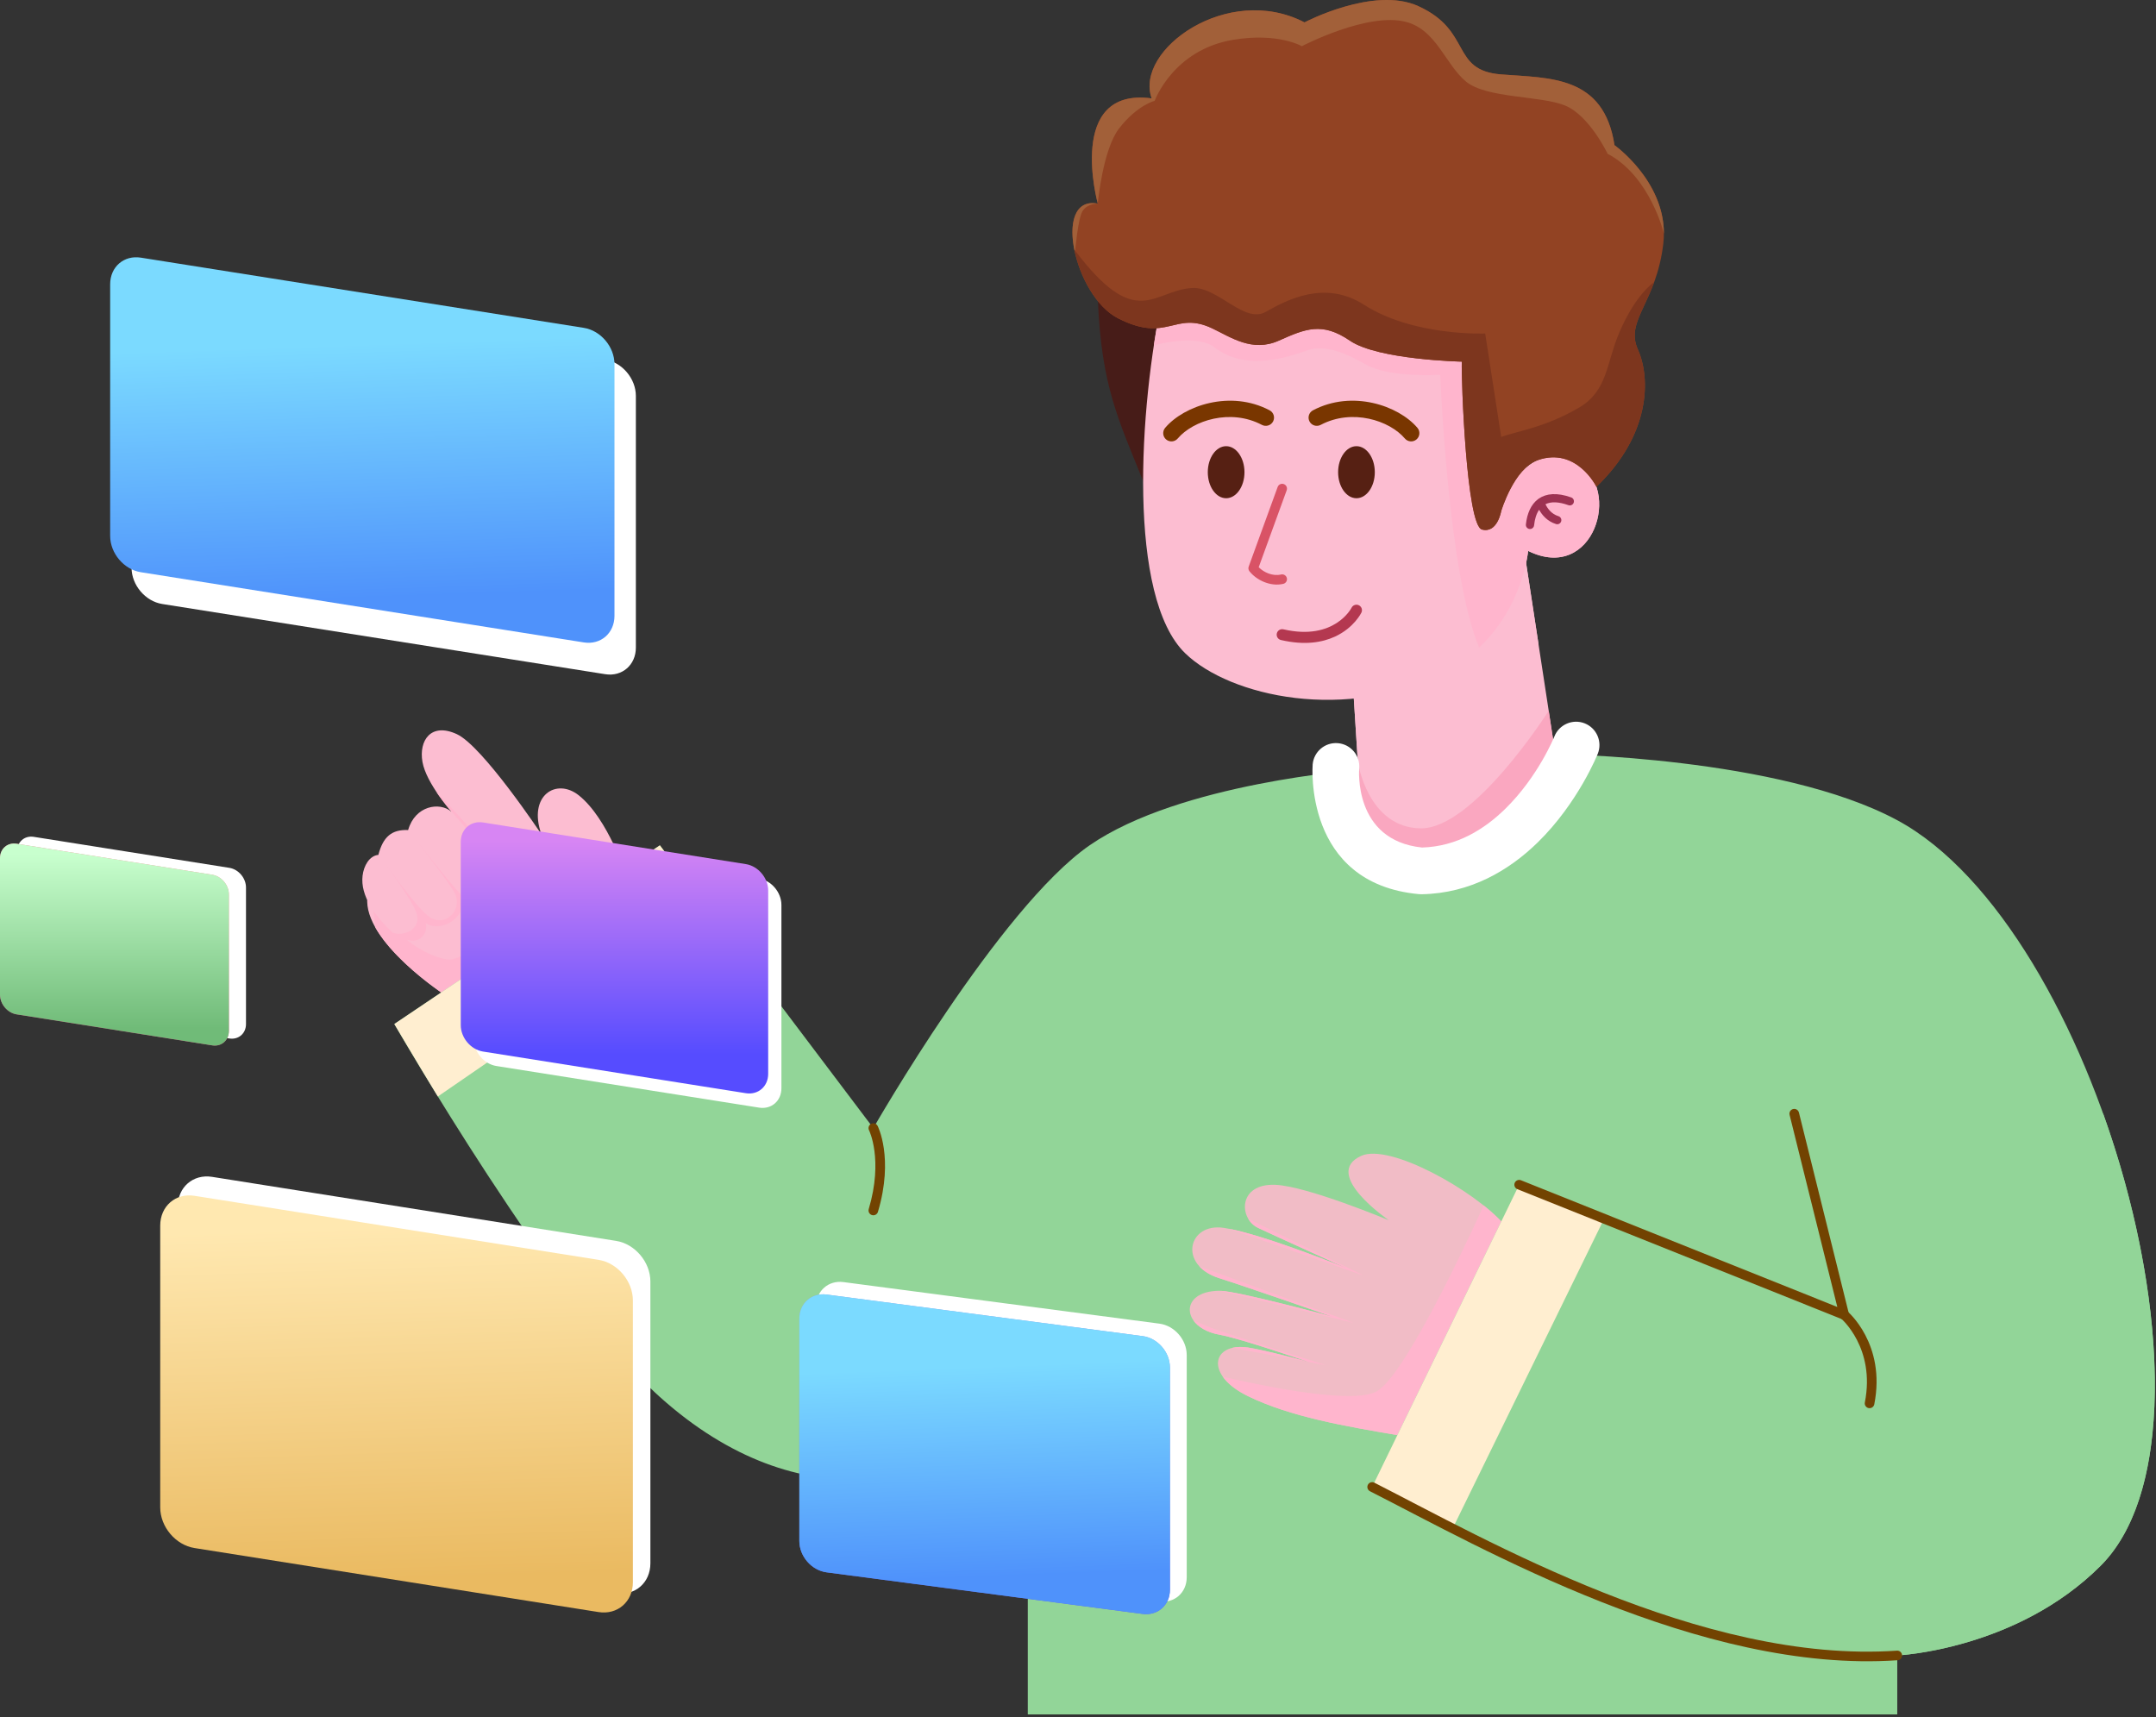
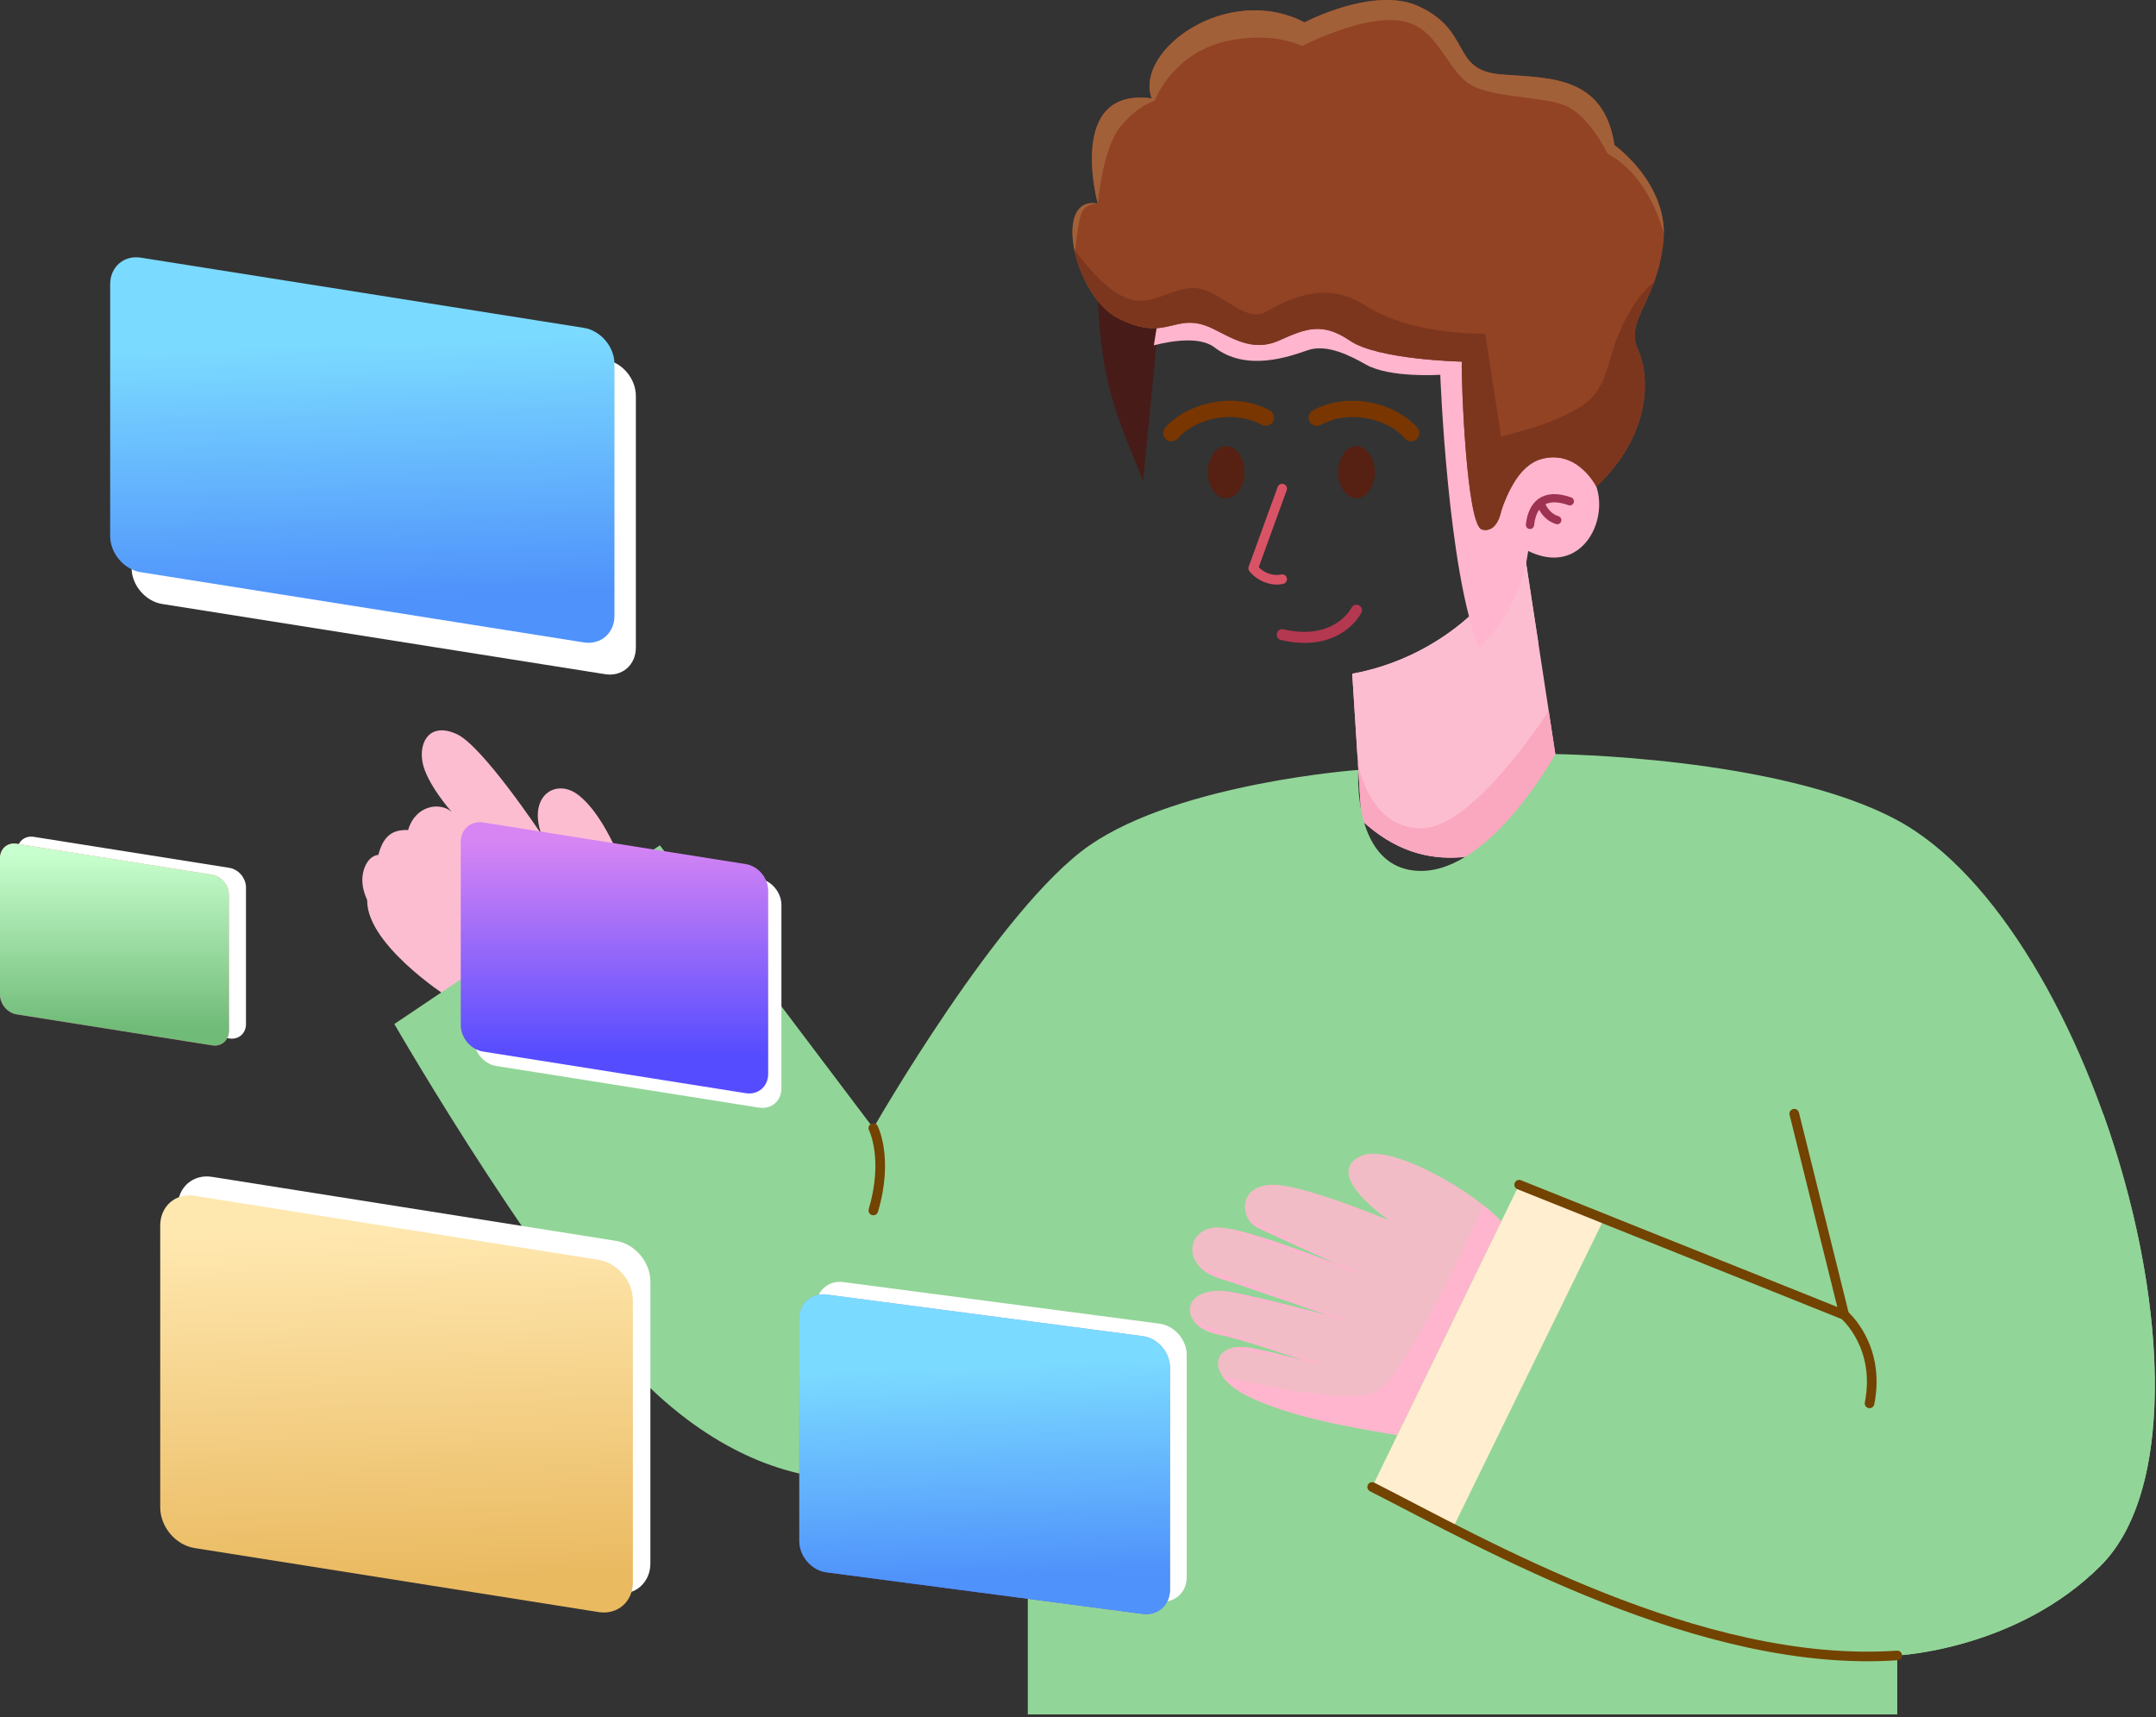
<svg xmlns="http://www.w3.org/2000/svg" width="580" height="462" viewBox="0 0 580 462" fill="none">
  <rect x="0" y="0" width="580" height="462" fill="#333333" stroke="none" />
  <path fill-rule="evenodd" clip-rule="evenodd" d="M409.682 145.812L421.131 220.658C402.248 231.007 383.623 236.877 366.274 220.658L363.774 181.253C384.688 177.436 402.606 163.2 409.682 145.812Z" fill="#FCBDD1" />
  <path fill-rule="evenodd" clip-rule="evenodd" d="M416.628 191.217C416.628 191.217 396.432 223.048 382.168 222.847C367.904 222.646 365.279 204.981 365.279 204.981L366.274 220.657C383.623 236.876 402.248 231.006 421.131 220.657L416.628 191.217Z" fill="#FAA7C0" />
  <path fill-rule="evenodd" clip-rule="evenodd" d="M413.895 173.354L409.682 145.813C402.606 163.202 384.688 177.437 363.774 181.255L365.148 202.912C395.948 203.449 411.437 177.811 413.895 173.354Z" fill="#FCBDD1" />
  <path fill-rule="evenodd" clip-rule="evenodd" d="M168.578 235.801C168.578 235.801 163.611 220.24 155.69 213.952C149.674 209.177 141.953 213.995 145.634 224.424C145.634 224.424 129.897 200.754 122.915 197.511C115.933 194.267 112.633 199.209 113.648 204.972C114.664 210.734 121.468 218.368 121.468 218.368C121.468 218.368 116.735 220.733 110.899 224.635C105.942 227.948 99.842 231.909 98.831 241.345C97.544 253.346 120.04 267.914 120.04 267.914L168.578 235.801Z" fill="#FCBDD1" />
-   <path fill-rule="evenodd" clip-rule="evenodd" d="M101.025 249.604C106.491 259.143 120.039 267.916 120.039 267.916L168.577 235.803C168.577 235.803 167.925 233.76 166.716 230.855C158.554 236.342 126.107 257.955 121.158 258.154C118.804 258.249 113.382 256.161 109.455 252.803C112.753 253.906 115.134 251.418 114.565 248.385C117.551 250.37 123.061 248.555 124.45 243.936C134.543 250.484 137.364 240.673 136.648 237.621C135.144 231.208 117.34 212.953 117.34 212.953C119.376 216.025 121.467 218.37 121.467 218.37C121.467 218.37 116.734 220.735 110.898 224.636C110.077 225.185 109.225 225.751 108.371 226.357C104.021 232.694 99.696 238.679 99.558 237.626L101.025 249.604Z" fill="#FFB5CD" />
  <path fill-rule="evenodd" clip-rule="evenodd" d="M121.467 218.37C118.233 215.629 111.661 216.742 109.794 223.303C105.347 223.11 103.048 225.151 101.785 229.981C99.37 230.216 97.849 232.907 97.534 235.604C96.907 240.971 100.874 246.485 105.65 250.904C108.422 252.054 113.589 250.018 112.017 245.546C110.709 241.825 103.257 231.896 103.221 231.732C103.221 231.732 112.157 244.543 115.711 246.809C119.625 249.306 124.207 245.22 122.578 240.798C121.663 238.314 111.139 225.032 110.898 224.636C110.898 224.636 124.591 242.57 127.959 244.378C131.918 246.504 137.211 239.943 134.888 236.503C132.73 230.655 121.467 218.37 121.467 218.37Z" fill="#FCBDD1" />
  <path fill-rule="evenodd" clip-rule="evenodd" d="M418.41 202.869C418.41 202.869 401.159 234.295 382.335 234.295C363.51 234.295 365.415 207.121 365.415 207.121C365.415 207.121 317.392 210.617 293.114 227.418C268.837 244.218 234.942 303.484 234.942 303.484L177.516 227.418L106.085 275.484C106.085 275.484 149.289 350.474 177.516 375.818C215.146 409.605 255.017 401.018 276.494 375.818V461.218H510.397V445.352C510.397 445.352 542.423 443.901 565.111 421.223C601.736 384.614 564.088 249.59 510.397 220.657C478.594 203.518 418.41 202.869 418.41 202.869Z" fill="#92D598" />
  <path fill-rule="evenodd" clip-rule="evenodd" d="M236.094 302.896C235.77 302.261 234.99 302.007 234.354 302.331C233.718 302.656 233.464 303.435 233.789 304.071C233.789 304.071 237.685 311.884 233.701 325.277C233.498 325.961 233.888 326.681 234.572 326.885C235.257 327.088 235.978 326.698 236.181 326.014C240.524 311.414 236.094 302.896 236.094 302.896Z" fill="#724301" />
-   <path fill-rule="evenodd" clip-rule="evenodd" d="M429.835 202.761C431.117 199.54 429.542 195.885 426.32 194.603C423.098 193.322 419.441 194.896 418.158 198.117C418.158 198.117 413.84 208.911 404.877 217.657C399.348 223.051 391.978 227.724 382.563 228.005C363.924 226.076 365.65 206.717 365.65 206.717C365.943 203.263 363.375 200.222 359.92 199.929C356.464 199.636 353.421 202.203 353.128 205.657C353.128 205.657 350.496 237.706 381.766 240.548C381.993 240.569 382.222 240.577 382.45 240.573C395.587 240.332 405.978 234.136 413.655 226.646C424.6 215.967 429.835 202.761 429.835 202.761Z" fill="white" />
-   <path fill-rule="evenodd" clip-rule="evenodd" d="M190.673 244.849L177.515 227.42L106.083 275.487C106.083 275.487 112.179 285.791 117.785 294.983L190.673 244.849Z" fill="#FFEED0" />
  <path fill-rule="evenodd" clip-rule="evenodd" d="M404.471 329.252C396.641 320.322 373.854 307.475 366.184 310.955C355.38 315.857 373.621 328.272 373.621 328.272C373.621 328.272 351.692 319.103 343.097 318.742C333.032 318.318 333.204 327.803 338.436 330.322C342.612 332.331 362.258 341.18 362.258 341.18C362.258 341.18 339.324 331.819 329.214 330.322C319.613 328.899 316.828 340.325 327.999 343.858C335.086 346.099 358.624 354.28 358.624 354.28C358.624 354.28 332.684 347.201 327.999 347.246C317.092 347.348 317.773 357.192 327.999 359.051C334.074 360.156 352.007 366.396 352.007 366.396C352.007 366.396 340.405 363.202 335.746 362.518C326.043 361.094 323.917 369.85 335.746 375.605C347.171 381.163 361.607 383.649 376.761 386.224L404.471 329.252Z" fill="#F1BCC6" />
  <path fill-rule="evenodd" clip-rule="evenodd" d="M328.945 370.347C330.208 372.142 332.428 373.993 335.746 375.608C347.171 381.166 361.607 383.652 376.761 386.227L404.471 329.255C403.095 327.686 401.258 325.997 399.123 324.296C399.123 324.296 378.751 369.729 370.313 374.342C363.819 377.891 339.712 372.856 328.945 370.347ZM330.522 330.547L366.755 343.109L335.795 327.869C336.401 328.9 337.299 329.777 338.436 330.324C342.612 332.334 362.258 341.183 362.258 341.183C362.258 341.183 341.169 332.575 330.522 330.547ZM328.242 347.252L364.129 355.879L322.63 340.663C323.813 341.959 325.579 343.095 327.999 343.86C335.086 346.102 358.624 354.282 358.624 354.282C358.624 354.282 333.513 347.43 328.242 347.252ZM352.002 366.396L356.645 367.255C356.645 367.255 332.499 359.579 326.6 357.498C324.707 356.83 321.036 355.198 321.036 355.198C322.25 356.932 324.596 358.435 327.999 359.054C334.016 360.148 351.664 366.279 352.002 366.396ZM331.505 362.608L351.998 366.396C351.637 366.297 340.33 363.194 335.746 362.521C334.106 362.28 332.682 362.331 331.505 362.608Z" fill="#FFB5CD" />
  <path fill-rule="evenodd" clip-rule="evenodd" d="M510.397 445.352C510.397 445.352 542.423 443.901 565.111 421.223C586.13 400.213 582.687 346.791 565.788 299.608H482.685L496.131 353.742L408.683 318.714L369.135 400.027C398.951 415.189 436.896 443.045 510.397 445.352Z" fill="#92D598" />
  <path fill-rule="evenodd" clip-rule="evenodd" d="M431.535 327.867L408.683 318.713L369.135 400.026C375.777 403.404 382.823 407.412 390.576 411.627L431.535 327.867Z" fill="#FFEED0" />
  <path fill-rule="evenodd" clip-rule="evenodd" d="M369.723 398.875C369.087 398.551 368.307 398.805 367.984 399.441C367.66 400.077 367.914 400.856 368.55 401.18C398.503 416.413 457.514 450.306 510.488 446.643C511.2 446.594 511.739 445.976 511.689 445.264C511.64 444.552 511.022 444.014 510.309 444.063C457.823 447.692 399.401 413.968 369.723 398.875Z" fill="#724301" />
  <path fill-rule="evenodd" clip-rule="evenodd" d="M483.941 299.298C483.769 298.605 483.067 298.182 482.374 298.354C481.681 298.526 481.258 299.228 481.43 299.921L494.267 351.603L409.165 317.515C408.502 317.249 407.748 317.571 407.483 318.234C407.217 318.896 407.54 319.65 408.202 319.915L495.65 354.943C496.101 355.124 496.615 355.037 496.981 354.718C497.347 354.399 497.504 353.902 497.387 353.431L483.941 299.298Z" fill="#724301" />
  <path fill-rule="evenodd" clip-rule="evenodd" d="M496.964 352.753C496.418 352.293 495.601 352.363 495.141 352.909C494.681 353.455 494.751 354.271 495.297 354.731C495.297 354.731 504.573 362.626 501.675 377.289C501.537 377.989 501.993 378.67 502.694 378.808C503.394 378.946 504.075 378.49 504.213 377.79C507.435 361.487 496.964 352.753 496.964 352.753Z" fill="#724301" />
  <path fill-rule="evenodd" clip-rule="evenodd" d="M295.355 81.02C296.361 103.835 300.756 112.613 307.52 129.426L312.03 83.47L295.355 81.02Z" fill="#471C18" />
-   <path fill-rule="evenodd" clip-rule="evenodd" d="M403.846 137.495C405.205 130.84 412.535 118.104 424.388 124.699C436.397 131.381 428.789 156.917 411.093 148.212C411.093 148.212 409.191 170.104 388.534 180.838C362.45 194.394 330.912 187.439 318.859 175.766C303.266 160.664 306.317 109.79 312.854 79.441H403.846V137.495Z" fill="#FCBDD1" />
  <path fill-rule="evenodd" clip-rule="evenodd" d="M310.409 92.888C315.755 91.553 322.946 90.56 326.725 93.459C335.313 100.048 346.633 96.001 351.813 94.212C356.992 92.424 363.361 95.764 367.445 98.071C373.944 101.743 387.458 100.825 387.458 100.825C387.458 100.825 389.474 154.087 397.912 174.2C409.81 162.976 411.093 148.213 411.093 148.213C428.789 156.918 436.397 131.381 424.388 124.7C412.535 118.105 405.205 130.841 403.846 137.496V79.442H312.854C311.961 83.589 311.133 88.118 310.409 92.888Z" fill="#FFB5CD" />
  <path fill-rule="evenodd" clip-rule="evenodd" d="M415.763 135.643C417.256 134.905 419.294 134.957 421.932 135.903C422.508 136.11 423.143 135.81 423.35 135.234C423.556 134.659 423.257 134.023 422.68 133.817C418.841 132.44 415.985 132.762 414.001 134.111C413.92 134.166 413.84 134.223 413.762 134.282C413.747 134.293 413.733 134.304 413.718 134.315C411.898 135.705 410.811 138.077 410.49 141.092C410.425 141.7 410.867 142.247 411.475 142.311C412.084 142.376 412.63 141.935 412.695 141.327C412.873 139.653 413.302 138.21 414.053 137.138C414.79 138.468 416.177 140.228 418.592 140.983C419.176 141.166 419.799 140.841 419.981 140.256C420.164 139.673 419.838 139.051 419.254 138.868C417.223 138.232 416.204 136.606 415.763 135.643Z" fill="#9D3252" />
  <path fill-rule="evenodd" clip-rule="evenodd" d="M403.846 137.494C403.846 137.494 402.834 143.548 398.668 142.458C394.503 141.367 393.081 102.243 393.247 97.286C393.247 97.286 370.697 96.809 363.159 91.654C355.622 86.499 351.126 88.482 343.985 91.654C336.844 94.826 331.135 90.724 326.134 88.35C315.881 83.483 314.206 92.457 300.792 85.635C288.929 79.603 283.011 52.45 295.323 54.777C295.323 54.777 286.678 23.369 309.819 26.466C305.14 13.437 330.282 -4.69 350.936 6.02C350.936 6.02 369.531 -3.778 381.493 1.626C396.198 8.271 390.088 18.944 403.846 20.021C416.95 21.047 431.441 20.266 434.325 39.056C434.325 39.056 449.315 49.65 447.456 65.552C445.596 81.455 437.095 86.152 440.607 94C444.12 101.848 443.995 116.999 429.461 130.951C429.461 130.951 424.141 120.111 413.642 123.799C407.262 126.04 403.846 137.494 403.846 137.494Z" fill="#924323" />
  <path fill-rule="evenodd" clip-rule="evenodd" d="M295.321 54.777C295.321 54.777 296.625 40.273 301.062 34.542C305.905 28.286 310.629 27.121 310.629 27.121C310.629 27.121 315.589 13.39 331.74 10.707C343.863 8.693 350.217 12.428 350.217 12.428C350.217 12.428 368.044 3.107 378.344 5.916C386.459 8.129 388.833 17.324 394.344 21.914C399.854 26.504 414.415 25.696 420.997 28.374C427.579 31.051 432.473 41.37 432.473 41.37C443.953 47.394 447.613 62.821 447.613 62.821C447.613 48.449 434.324 39.056 434.324 39.056C431.439 20.266 416.948 21.047 403.844 20.021C390.086 18.944 396.196 8.271 381.491 1.626C369.529 -3.778 350.934 6.02 350.934 6.02C330.28 -4.69 305.138 13.437 309.817 26.466C286.676 23.369 295.321 54.777 295.321 54.777ZM289.181 67.97C289.181 67.97 289.969 58.827 291.198 56.828C292.502 54.707 295.321 54.777 295.321 54.777C288.912 53.565 287.443 60.343 289.181 67.97Z" fill="#A26039" />
  <path fill-rule="evenodd" clip-rule="evenodd" d="M444.999 75.904C444.999 75.904 440.013 79.018 435.508 89.72C432.141 97.722 432.44 105.091 424.957 109.551C415.785 115.017 407.909 116.014 403.847 117.559L399.542 89.72C399.542 89.72 380.294 90.548 366.933 81.982C356.458 75.265 346.327 80.601 340.52 83.895C334.713 87.19 327.616 77.091 320.731 77.475C310.168 78.066 305.803 89.459 289.007 67.143C290.445 74.378 294.881 82.63 300.793 85.636C314.207 92.458 315.882 83.484 326.135 88.35C331.136 90.725 336.846 94.827 343.986 91.655C351.127 88.483 355.623 86.5 363.16 91.655C370.698 96.81 393.248 97.287 393.248 97.287C393.082 102.244 394.504 141.368 398.669 142.458C402.835 143.549 403.847 137.495 403.847 137.495C403.847 137.495 407.263 126.041 413.644 123.8C424.142 120.112 429.462 130.952 429.462 130.952C443.996 117 444.121 101.849 440.608 94.001C438.006 88.186 441.999 84.1 444.999 75.904Z" fill="#7D361E" />
  <path fill-rule="evenodd" clip-rule="evenodd" d="M377.929 117.965C378.72 118.899 380.121 119.014 381.055 118.223C381.988 117.432 382.104 116.032 381.312 115.099C376.2 109.071 363.713 104.83 353.204 110.387C352.122 110.959 351.708 112.301 352.281 113.383C352.853 114.464 354.196 114.878 355.278 114.306C363.738 109.832 373.813 113.112 377.929 117.965Z" fill="#793600" />
  <path d="M364.911 134.036C362.186 134.036 359.976 130.902 359.976 127.035C359.976 123.169 362.186 120.034 364.911 120.034C367.636 120.034 369.846 123.169 369.846 127.035C369.846 130.902 367.636 134.036 364.911 134.036Z" fill="#562013" />
  <path fill-rule="evenodd" clip-rule="evenodd" d="M313.447 115.099C312.656 116.032 312.771 117.432 313.705 118.223C314.638 119.014 316.039 118.899 316.831 117.965C320.946 113.112 331.021 109.832 339.481 114.306C340.563 114.878 341.906 114.464 342.479 113.383C343.051 112.301 342.637 110.959 341.556 110.387C331.046 104.83 318.56 109.071 313.447 115.099Z" fill="#793600" />
  <path d="M329.85 134.036C327.125 134.036 324.916 130.902 324.916 127.035C324.916 123.169 327.125 120.034 329.85 120.034C332.576 120.034 334.785 123.169 334.785 127.035C334.785 130.902 332.576 134.036 329.85 134.036Z" fill="#562013" />
  <path fill-rule="evenodd" clip-rule="evenodd" d="M346.143 131.887C346.386 131.216 346.04 130.473 345.369 130.229C344.698 129.986 343.955 130.332 343.711 131.003L335.918 152.433C335.766 152.852 335.841 153.32 336.116 153.672C337.983 156.056 341.755 157.884 345.222 157.069C345.918 156.906 346.349 156.21 346.186 155.515C346.023 154.82 345.326 154.389 344.631 154.552C342.415 155.072 340.041 154.04 338.612 152.597L346.143 131.887Z" fill="#D95366" />
  <path fill-rule="evenodd" clip-rule="evenodd" d="M366.242 164.804C366.599 164.071 366.293 163.186 365.56 162.829C364.826 162.472 363.941 162.778 363.583 163.512C363.583 163.512 359.032 172.496 345.26 169.3C344.465 169.116 343.67 169.611 343.486 170.406C343.301 171.2 343.796 171.995 344.591 172.179C351.049 173.678 355.761 172.81 359.094 171.277C364.302 168.883 366.242 164.804 366.242 164.804Z" fill="#B43850" />
  <path fill-rule="evenodd" clip-rule="evenodd" d="M171.059 106.519C171.059 101.848 167.362 97.47 162.809 96.748L43.641 77.864C39.087 77.142 35.39 80.348 35.39 85.019V152.718C35.39 157.389 39.087 161.766 43.641 162.488L162.809 181.373C167.362 182.095 171.059 178.889 171.059 174.218V106.519Z" fill="white" />
  <path fill-rule="evenodd" clip-rule="evenodd" d="M165.304 97.969C165.304 93.298 161.607 88.92 157.054 88.199L37.886 69.314C33.332 68.592 29.635 71.798 29.635 76.469V144.168C29.635 148.839 33.332 153.216 37.886 153.938L157.054 172.823C161.607 173.545 165.304 170.339 165.304 165.668V97.969Z" fill="url(#paint0_linear_503_6542)" />
  <path fill-rule="evenodd" clip-rule="evenodd" d="M210.216 243.465C210.216 240.063 207.524 236.875 204.208 236.349L133.525 225.148C130.209 224.622 127.517 226.957 127.517 230.359V279.663C127.517 283.064 130.209 286.252 133.525 286.778L204.208 297.979C207.524 298.505 210.216 296.17 210.216 292.768V243.465Z" fill="white" />
  <path fill-rule="evenodd" clip-rule="evenodd" d="M206.654 239.582C206.654 236.18 203.961 232.992 200.645 232.466L129.963 221.265C126.647 220.74 123.954 223.074 123.954 226.476V275.78C123.954 279.181 126.647 282.369 129.963 282.895L200.645 294.096C203.961 294.622 206.654 292.287 206.654 288.885V239.582Z" fill="url(#paint1_linear_503_6542)" />
  <path fill-rule="evenodd" clip-rule="evenodd" d="M174.966 344.762C174.966 339.532 170.826 334.631 165.727 333.823L57.051 316.6C51.952 315.792 47.812 319.382 47.812 324.612V400.418C47.812 405.648 51.952 410.55 57.051 411.358L165.727 428.58C170.826 429.388 174.966 425.798 174.966 420.568V344.762Z" fill="white" />
  <path fill-rule="evenodd" clip-rule="evenodd" d="M170.255 349.864C170.255 344.635 166.115 339.733 161.016 338.924L52.34 321.702C47.241 320.894 43.102 324.484 43.102 329.714V405.52C43.102 410.75 47.241 415.652 52.34 416.46L161.016 433.682C166.115 434.49 170.255 430.9 170.255 425.67V349.864Z" fill="url(#paint2_linear_503_6542)" />
  <path fill-rule="evenodd" clip-rule="evenodd" d="M66.177 238.768C66.177 236.234 64.171 233.859 61.701 233.468L9.081 225.129C6.611 224.738 4.605 226.477 4.605 229.01V265.734C4.605 268.268 6.611 270.643 9.081 271.034L61.701 279.373C64.171 279.764 66.177 278.025 66.177 275.492V238.768Z" fill="white" />
  <path fill-rule="evenodd" clip-rule="evenodd" d="M61.571 240.623C61.571 238.09 59.566 235.715 57.096 235.323L4.476 226.985C2.006 226.593 0 228.332 0 230.866V267.59C0 270.123 2.006 272.498 4.476 272.889L57.096 281.228C59.566 281.62 61.571 279.88 61.571 277.347V240.623Z" fill="url(#paint3_linear_503_6542)" />
  <path fill-rule="evenodd" clip-rule="evenodd" d="M61.571 240.623C61.571 238.09 59.566 235.715 57.096 235.323L4.476 226.985C2.006 226.593 0 228.332 0 230.866V267.59C0 270.123 2.006 272.498 4.476 272.889L57.096 281.228C59.566 281.62 61.571 279.88 61.571 277.347V240.623Z" fill="url(#paint4_linear_503_6542)" />
  <path fill-rule="evenodd" clip-rule="evenodd" d="M219.554 351.417C219.554 347.293 222.844 344.376 226.896 344.91L311.906 356.091C315.958 356.624 319.248 360.406 319.248 364.531V424.319C319.248 428.444 315.958 431.36 311.906 430.827L226.896 419.645C222.844 419.112 219.554 415.33 219.554 411.206V351.417Z" fill="white" />
  <path fill-rule="evenodd" clip-rule="evenodd" d="M215.036 354.769C215.036 350.645 218.326 347.729 222.379 348.262L307.388 359.443C311.441 359.976 314.731 363.758 314.731 367.883V427.671C314.731 431.796 311.441 434.712 307.388 434.179L222.379 422.997C218.326 422.464 215.036 418.682 215.036 414.558V354.769Z" fill="url(#paint5_linear_503_6542)" />
  <path fill-rule="evenodd" clip-rule="evenodd" d="M215.036 354.769C215.036 350.645 218.326 347.729 222.379 348.262L307.388 359.443C311.441 359.976 314.731 363.758 314.731 367.883V427.671C314.731 431.796 311.441 434.712 307.388 434.179L222.379 422.997C218.326 422.464 215.036 418.682 215.036 414.558V354.769Z" fill="url(#paint6_linear_503_6542)" />
  <defs>
    <linearGradient id="paint0_linear_503_6542" x1="122.595" y1="91.657" x2="124.905" y2="160.006" gradientUnits="userSpaceOnUse">
      <stop stop-color="#7BDAFF" />
      <stop offset="1" stop-color="#4F92FB" />
    </linearGradient>
    <linearGradient id="paint1_linear_503_6542" x1="165.304" y1="226.274" x2="165.304" y2="283.719" gradientUnits="userSpaceOnUse">
      <stop stop-color="#D785F3" />
      <stop offset="1" stop-color="#564CFF" />
    </linearGradient>
    <linearGradient id="paint2_linear_503_6542" x1="133.006" y1="328.957" x2="136.144" y2="423.89" gradientUnits="userSpaceOnUse">
      <stop stop-color="#FFE8B0" />
      <stop offset="1" stop-color="#EABA61" />
    </linearGradient>
    <linearGradient id="paint3_linear_503_6542" x1="35.131" y1="231.794" x2="14.492" y2="269.092" gradientUnits="userSpaceOnUse">
      <stop stop-color="#F89096" />
      <stop offset="1" stop-color="#CF3A78" />
    </linearGradient>
    <linearGradient id="paint4_linear_503_6542" x1="26.44" y1="229.868" x2="26.44" y2="276.677" gradientUnits="userSpaceOnUse">
      <stop stop-color="#C8FFCE" />
      <stop offset="1" stop-color="#70BB78" />
    </linearGradient>
    <linearGradient id="paint5_linear_503_6542" x1="257.847" y1="352.85" x2="257.847" y2="426.95" gradientUnits="userSpaceOnUse">
      <stop stop-color="#979DE9" />
      <stop offset="1" stop-color="#6663E5" />
    </linearGradient>
    <linearGradient id="paint6_linear_503_6542" x1="283.346" y1="366.82" x2="285.51" y2="423.506" gradientUnits="userSpaceOnUse">
      <stop stop-color="#7BDAFF" />
      <stop offset="1" stop-color="#4F92FB" />
    </linearGradient>
  </defs>
</svg>